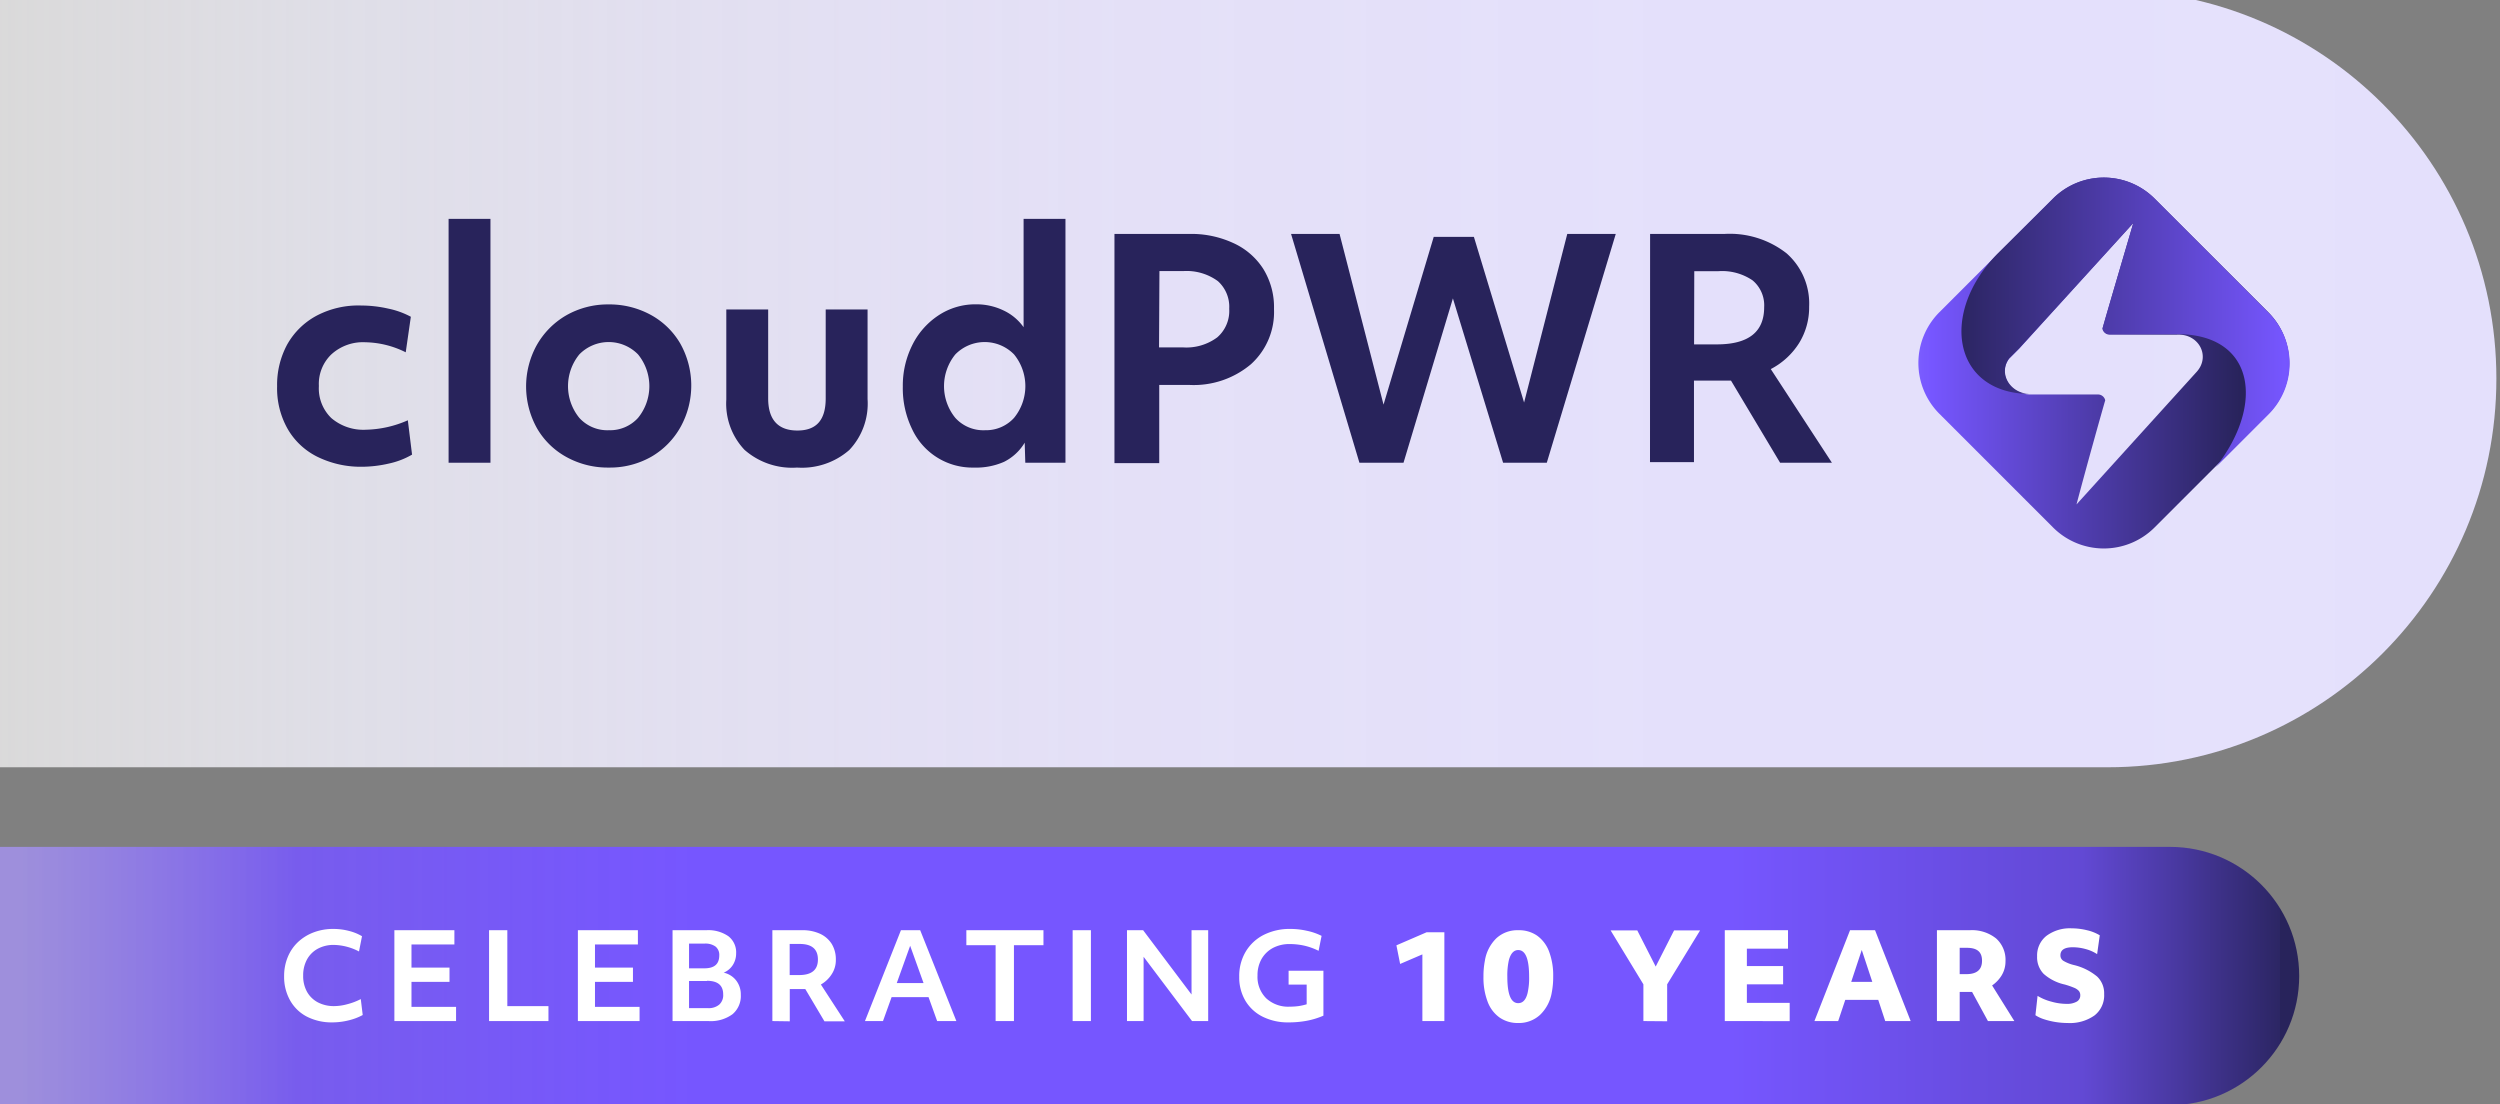
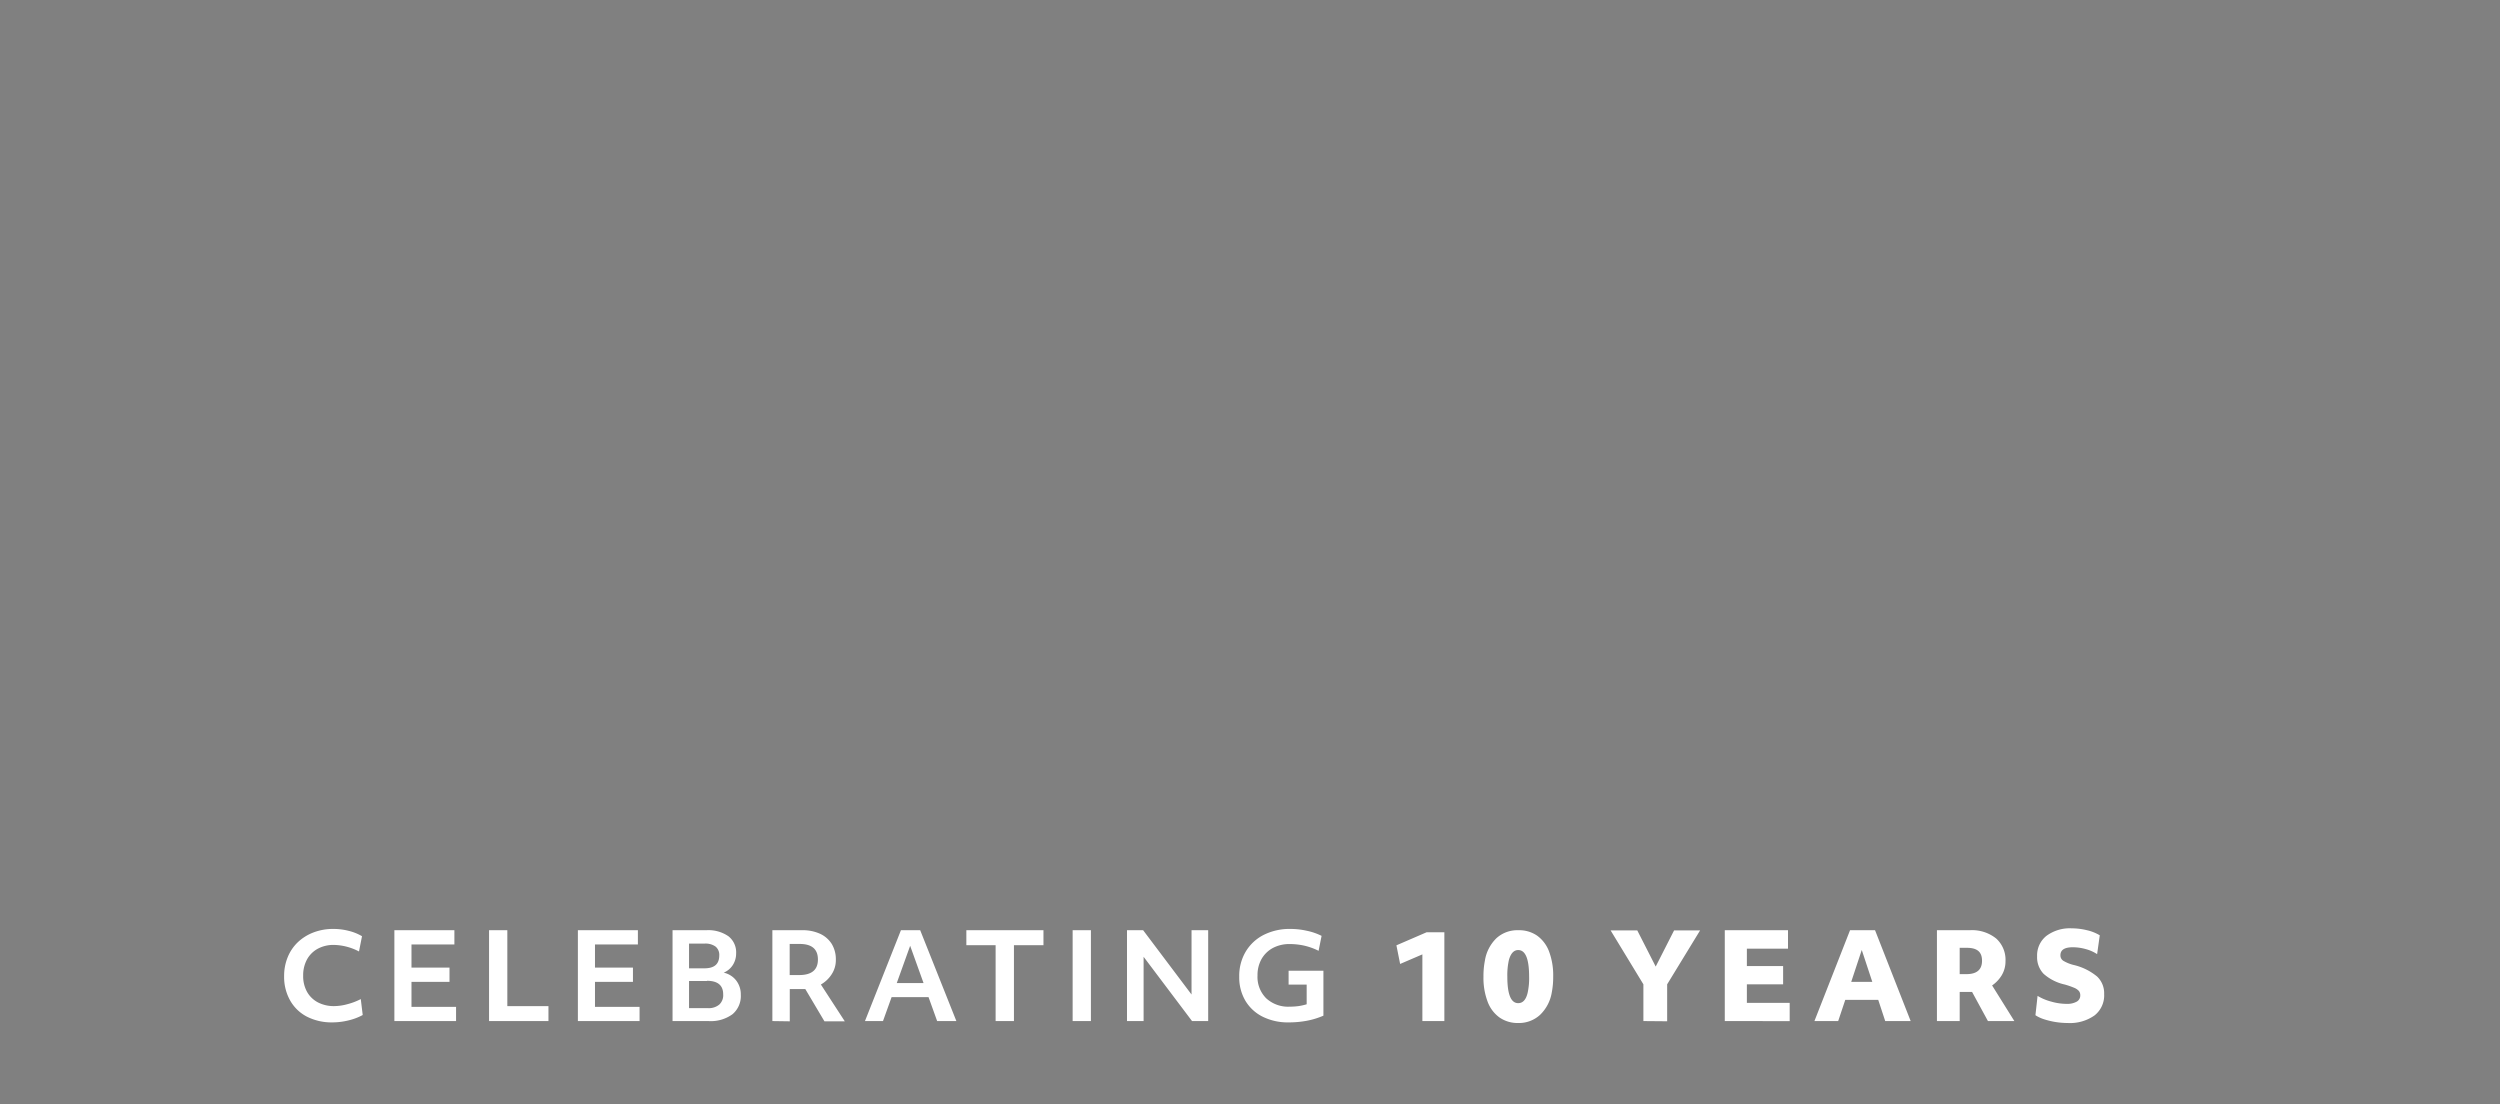
<svg xmlns="http://www.w3.org/2000/svg" width="249" height="110">
  <rect width="100%" height="100%" fill="#808080" stroke="none" />
  <defs>
    <linearGradient x1="0%" y1="50%" x2="100%" y2="50%" id="a">
      <stop stop-color="#FFF" stop-opacity=".7" offset="0%" />
      <stop stop-color="#FEFDFF" stop-opacity=".72" offset="2%" />
      <stop stop-color="#F4F3FE" stop-opacity=".82" offset="14%" />
      <stop stop-color="#EDEAFD" stop-opacity=".9" offset="28%" />
      <stop stop-color="#E8E4FC" stop-opacity=".96" offset="45%" />
      <stop stop-color="#E5E1FC" stop-opacity=".99" offset="65%" />
      <stop stop-color="#E4E0FC" offset="100%" />
    </linearGradient>
    <linearGradient x1="-19.981%" y1="50.008%" x2="86.98%" y2="50.008%" id="b">
      <stop stop-color="#7656FF" stop-opacity=".7" offset="0%" />
      <stop stop-color="#7656FF" offset="22%" />
      <stop stop-color="#28235B" offset="100%" />
    </linearGradient>
    <linearGradient x1="126.036%" y1="49.921%" x2="1.926%" y2="49.921%" id="c">
      <stop stop-color="#7656FF" stop-opacity=".7" offset="0%" />
      <stop stop-color="#7656FF" offset="22%" />
      <stop stop-color="#28235B" offset="100%" />
    </linearGradient>
    <linearGradient x1="0%" y1="50%" x2="100%" y2="50%" id="d">
      <stop stop-color="#A995FF" stop-opacity=".72" offset="0%" />
      <stop stop-color="#7656FF" stop-opacity=".86" offset="12.347%" />
      <stop stop-color="#7656FF" offset="29.755%" />
      <stop stop-color="#7656FF" offset="75.695%" />
      <stop stop-color="#6249D4" offset="91.281%" />
      <stop stop-color="#48389F" offset="95.596%" />
      <stop stop-color="#2C2664" offset="100%" />
      <stop stop-color="#28235B" offset="100%" />
    </linearGradient>
  </defs>
  <g fill="none">
-     <path d="M209.93 0c21.379 0 38.71 17.331 38.71 38.71s-17.331 38.71-38.71 38.71H0V0h209.93z" fill="url(#a)" transform="translate(0 -1)" />
-     <path d="M225.91 32.09L214.6 20.78a7.16 7.16 0 00-10.12 0l-11.31 11.31a7.16 7.16 0 000 10.13l11.31 11.31a7.15 7.15 0 0010.12 0l11.31-11.31a7.16 7.16 0 000-10.13zM218.82 38l-12 13.24c1-3.8 2.48-9.06 2.86-10.37a.74.74 0 00-.76-.58h-6.68c-2.07 0-3.26-2.06-2.14-3.55l1-1 11.37-12.51c-1 3.42-2.65 9-3.07 10.51a.73.73 0 00.75.59h6.68c2.17-.1 3.34 2.12 1.99 3.67z" fill="url(#b)" transform="translate(0 -1)" />
-     <path d="M202.26 40.24c-2.07 0-3.26-2.06-2.14-3.55l1-1 11.37-12.51c-1 3.42-2.65 9-3.07 10.51a.73.73 0 00.75.59h6.68c7.65 0 8.8 6.93 3.85 13.24l5.25-5.25a7.16 7.16 0 000-10.13L214.6 20.78a7.16 7.16 0 00-10.12 0L199 26.22c-5.89 5.93-4.51 14.02 3.26 14.02z" fill="url(#c)" transform="translate(0 -1)" />
-     <path d="M36 46.49a9.79 9.79 0 01-4.4-1 7 7 0 01-2.95-2.77 8.19 8.19 0 01-1.05-4.23 8.45 8.45 0 011-4.17 7.33 7.33 0 012.92-2.87A8.93 8.93 0 0136 30.43c.902.004 1.8.108 2.68.31a8.22 8.22 0 012.24.81l-.51 3.54a9.27 9.27 0 00-4-1A4.66 4.66 0 0033 35.3a4.08 4.08 0 00-1.24 3.15A4.11 4.11 0 0033 41.64a4.91 4.91 0 003.45 1.16 10.82 10.82 0 004.17-.94l.42 3.42a7.84 7.84 0 01-2.31.89c-.895.21-1.81.317-2.73.32zm8.68-24.69h4.17v24.29h-4.17zm15.96 24.77a8.51 8.51 0 01-4.13-1 7.61 7.61 0 01-3-2.87 8.53 8.53 0 01-.08-8.27 7.92 7.92 0 012.93-3 8.35 8.35 0 014.26-1.11 8.58 8.58 0 014.12 1 7.63 7.63 0 013 2.87 8.53 8.53 0 01.07 8.29 7.82 7.82 0 01-2.92 3 8.34 8.34 0 01-4.25 1.09zm0-3.72a3.76 3.76 0 002.91-1.23 5 5 0 000-6.32 4.09 4.09 0 00-5.85 0 5 5 0 000 6.32 3.76 3.76 0 002.94 1.23zm18.75 3.72a7.17 7.17 0 01-5.24-1.77 6.69 6.69 0 01-1.81-5v-8.98h4.17v8.86c0 2.14 1 3.2 2.91 3.2 1.91 0 2.82-1.06 2.82-3.2v-8.86h4.17v8.94a6.71 6.71 0 01-1.82 5.06 7.17 7.17 0 01-5.2 1.75zm17.61 0a6.62 6.62 0 01-6.15-3.82 9.29 9.29 0 01-.93-4.24 9 9 0 01.91-4.07 7.55 7.55 0 012.6-3 6.64 6.64 0 013.78-1.13 6.22 6.22 0 012.74.61c.8.375 1.489.95 2 1.67V21.8h4.17v24.29h-4l-.06-2A5 5 0 01100 46a6.9 6.9 0 01-3 .57zm1.14-3.72a3.76 3.76 0 002.86-1.23 5 5 0 000-6.32 4.09 4.09 0 00-5.85 0 5 5 0 000 6.32 3.76 3.76 0 002.96 1.23h.03zM111 23.3h7.44a9.94 9.94 0 014.38.9 6.93 6.93 0 013 2.58 7.24 7.24 0 011.07 4 7 7 0 01-2.3 5.5 8.84 8.84 0 01-6.13 2.06h-3v7.79H111V23.3zm4.44 11.3h2.37a5.16 5.16 0 003.43-1 3.49 3.49 0 001.19-2.85A3.43 3.43 0 00121.3 28a5.28 5.28 0 00-3.45-1h-2.37l-.04 7.6zm13.15-11.3h4.83l4.38 17 5-16.71h4l5 16.5 4.3-16.79h4.83l-6.87 22.79h-4.35l-5-16.37-4.92 16.37h-4.39zm35.76 0h7.41a9.17 9.17 0 016.18 1.93 6.66 6.66 0 012.25 5.32 6.74 6.74 0 01-1 3.62 7.3 7.3 0 01-2.82 2.59l6.09 9.33h-5.16l-4.89-8.18h-3.69v8.12h-4.38l.01-22.73zm4.38 11H171c3.14 0 4.71-1.23 4.71-3.69a3.23 3.23 0 00-1.16-2.69 5.39 5.39 0 00-3.4-.91h-2.4l-.02 7.29z" fill="#28235B" />
-     <path d="M0 0h216.138C223.242 0 229 5.758 229 12.862c0 7.103-5.758 12.862-12.862 12.862H0V0z" fill="url(#d)" transform="translate(0 84.35)" />
    <path d="M33.1 101.83a5.394 5.394 0 01-2.535-.573 4.056 4.056 0 01-1.668-1.612 4.76 4.76 0 01-.598-2.423 4.897 4.897 0 01.36-1.896 4.3 4.3 0 011.014-1.49 4.69 4.69 0 011.562-.969 5.425 5.425 0 011.982-.345c.513 0 1.024.064 1.52.193.464.112.908.29 1.319.532l-.3 1.521a5.602 5.602 0 00-2.499-.654 3.275 3.275 0 00-1.607.38 2.692 2.692 0 00-1.074 1.07 3.29 3.29 0 00-.38 1.607c-.015.56.116 1.114.38 1.607.25.448.626.814 1.08 1.055a3.427 3.427 0 001.637.375 5.07 5.07 0 001.313-.193c.46-.117.906-.287 1.328-.507l.193 1.587a5.693 5.693 0 01-1.404.533 6.758 6.758 0 01-1.623.202zm6.18-.131v-9.05h5.978v1.42h-4.274v2.306h3.787v1.42h-3.787v2.49h4.44v1.414zm9.43 0v-9.05h1.82v7.564h4.096v1.486zm8.847 0v-9.05h5.977v1.42H59.26v2.306h3.782v1.42H59.26v2.49h4.441v1.414zm9.429 0v-9.05h3.367a3.51 3.51 0 012.2.603 2.03 2.03 0 01.766 1.709c.004.409-.11.81-.33 1.156-.219.34-.535.604-.907.76.492.107.932.383 1.242.781.311.408.474.911.46 1.425a2.362 2.362 0 01-.83 1.936 3.665 3.665 0 01-2.383.68h-3.585zm3.2-7.717h-1.557v2.464h1.52c1.015 0 1.491-.43 1.491-1.298a1.06 1.06 0 00-.375-.872 1.703 1.703 0 00-1.08-.294zm.228 3.727h-1.785v2.702h1.88c.409.028.813-.099 1.131-.355.276-.262.42-.635.39-1.014 0-.907-.547-1.354-1.616-1.354v.02zm6.514 3.99v-9.05h2.976a4.122 4.122 0 011.785.36c.475.22.876.571 1.156 1.014.278.472.418 1.013.405 1.561a2.56 2.56 0 01-.42 1.46c-.27.42-.637.768-1.07 1.014l2.382 3.666h-2.027l-1.907-3.214h-1.546v3.214l-1.734-.025zm2.738-7.681h-1.014v3.098h.943c1.247 0 1.87-.516 1.87-1.547 0-1.03-.6-1.548-1.8-1.551zm6.484 7.681l3.584-9.05h1.917l3.604 9.05H93.34l-.857-2.383h-3.68l-.857 2.383H86.15zm3.169-3.788h2.666l-1.333-3.71-1.333 3.71zm9.845 3.788v-7.56h-2.915v-1.49h7.68v1.49h-2.94v7.56zm7.671 0v-9.05h1.82v9.05zm5.414 0v-9.05h1.607l4.821 6.403V92.65h1.658v9.05h-1.607l-4.826-6.404v6.404zm16.107.131a5.612 5.612 0 01-2.596-.567 4.162 4.162 0 01-1.719-1.587 4.563 4.563 0 01-.613-2.403 4.715 4.715 0 01.644-2.49 4.406 4.406 0 011.79-1.667 5.719 5.719 0 012.66-.594 7.45 7.45 0 011.638.183c.51.104 1.005.275 1.47.507l-.298 1.49a6.347 6.347 0 00-1.39-.507 6.662 6.662 0 00-1.48-.167 3.513 3.513 0 00-1.683.39c-.47.253-.86.632-1.126 1.095a3.26 3.26 0 00-.405 1.643c-.045.847.27 1.674.867 2.276.64.58 1.485.88 2.347.832.29 0 .58-.019.867-.056.276-.041.549-.102.816-.182v-1.957h-1.8v-1.384h3.468v4.476c-.53.23-1.084.4-1.653.507a9.661 9.661 0 01-1.804.162zm13.313-.131v-6.642l-2.216.953-.37-1.855 3.001-1.298h1.775v8.842zm9.546.192a3.148 3.148 0 01-1.86-.547 3.376 3.376 0 01-1.192-1.587 6.722 6.722 0 01-.41-2.484 8.03 8.03 0 01.141-1.587 3.975 3.975 0 011.156-2.246 3.082 3.082 0 012.17-.79 3.149 3.149 0 011.886.547c.543.4.956.952 1.186 1.586a6.77 6.77 0 01.406 2.49 8.01 8.01 0 01-.142 1.581 4 4 0 01-1.166 2.226 3.103 3.103 0 01-2.175.811zm0-1.977c.453 0 .762-.33.928-.989a6.641 6.641 0 00.157-1.652c0-1.765-.362-2.647-1.085-2.647-.436 0-.745.33-.928.989a6.91 6.91 0 00-.157 1.658c0 1.78.365 2.641 1.085 2.641zm12.467 1.785v-3.66l-3.265-5.37h2.656l1.835 3.6 1.83-3.6h2.591l-3.28 5.37v3.68zm8.106 0v-9.05h6.297v1.84h-4.097v1.734h3.61v1.815h-3.61v1.846h4.264v1.82zm8.928 0l3.549-9.05h2.489l3.549 9.05h-2.535l-.695-2.11h-3.285l-.705 2.11h-2.367zm3.665-3.904h2.1l-1.05-3.179-1.05 3.179zm8.538 3.904v-9.05h3.28a3.833 3.833 0 012.62.826 2.86 2.86 0 01.929 2.262c.004.491-.125.975-.376 1.399a3.32 3.32 0 01-.958 1.014l2.216 3.549h-2.631l-1.582-2.905h-1.232v2.905h-2.266zm2.976-7.296h-.71v2.621h.67c1.038 0 1.555-.446 1.555-1.333s-.491-1.288-1.515-1.288zm10.038 7.488a7.69 7.69 0 01-2.353-.375c-.3-.095-.587-.23-.851-.4l.213-1.927c.426.256.887.45 1.368.573a5.643 5.643 0 001.521.223c.352.019.703-.058 1.014-.223a.695.695 0 00.35-.634.67.67 0 00-.137-.426 1.303 1.303 0 00-.471-.319 8.314 8.314 0 00-.938-.325 4.664 4.664 0 01-2.11-1.07 2.383 2.383 0 01-.643-1.743 2.48 2.48 0 01.923-2.028 3.899 3.899 0 012.52-.755 6.408 6.408 0 011.52.187c.45.1.881.272 1.278.507l-.264 1.876a3.919 3.919 0 00-1.15-.507 4.826 4.826 0 00-1.268-.178c-.826 0-1.237.264-1.237.796a.63.63 0 00.284.548c.33.195.687.339 1.06.426.847.2 1.638.592 2.311 1.146a2.29 2.29 0 01.7 1.744 2.535 2.535 0 01-.958 2.129 4.243 4.243 0 01-2.682.755z" fill="#FFF" />
  </g>
</svg>